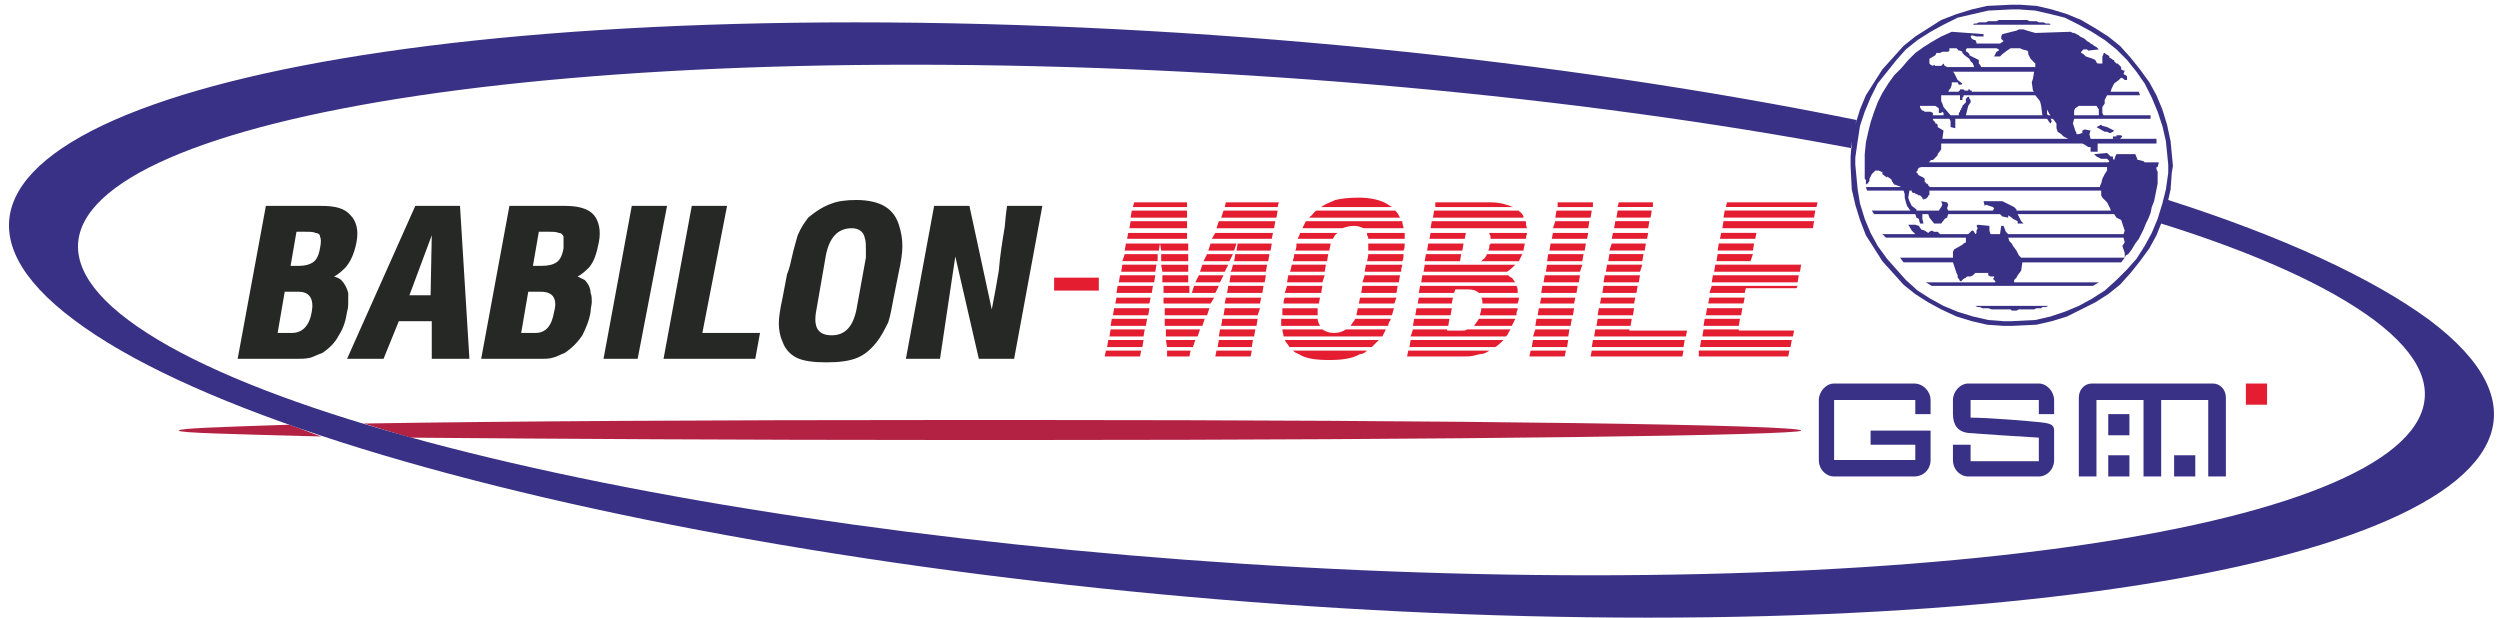
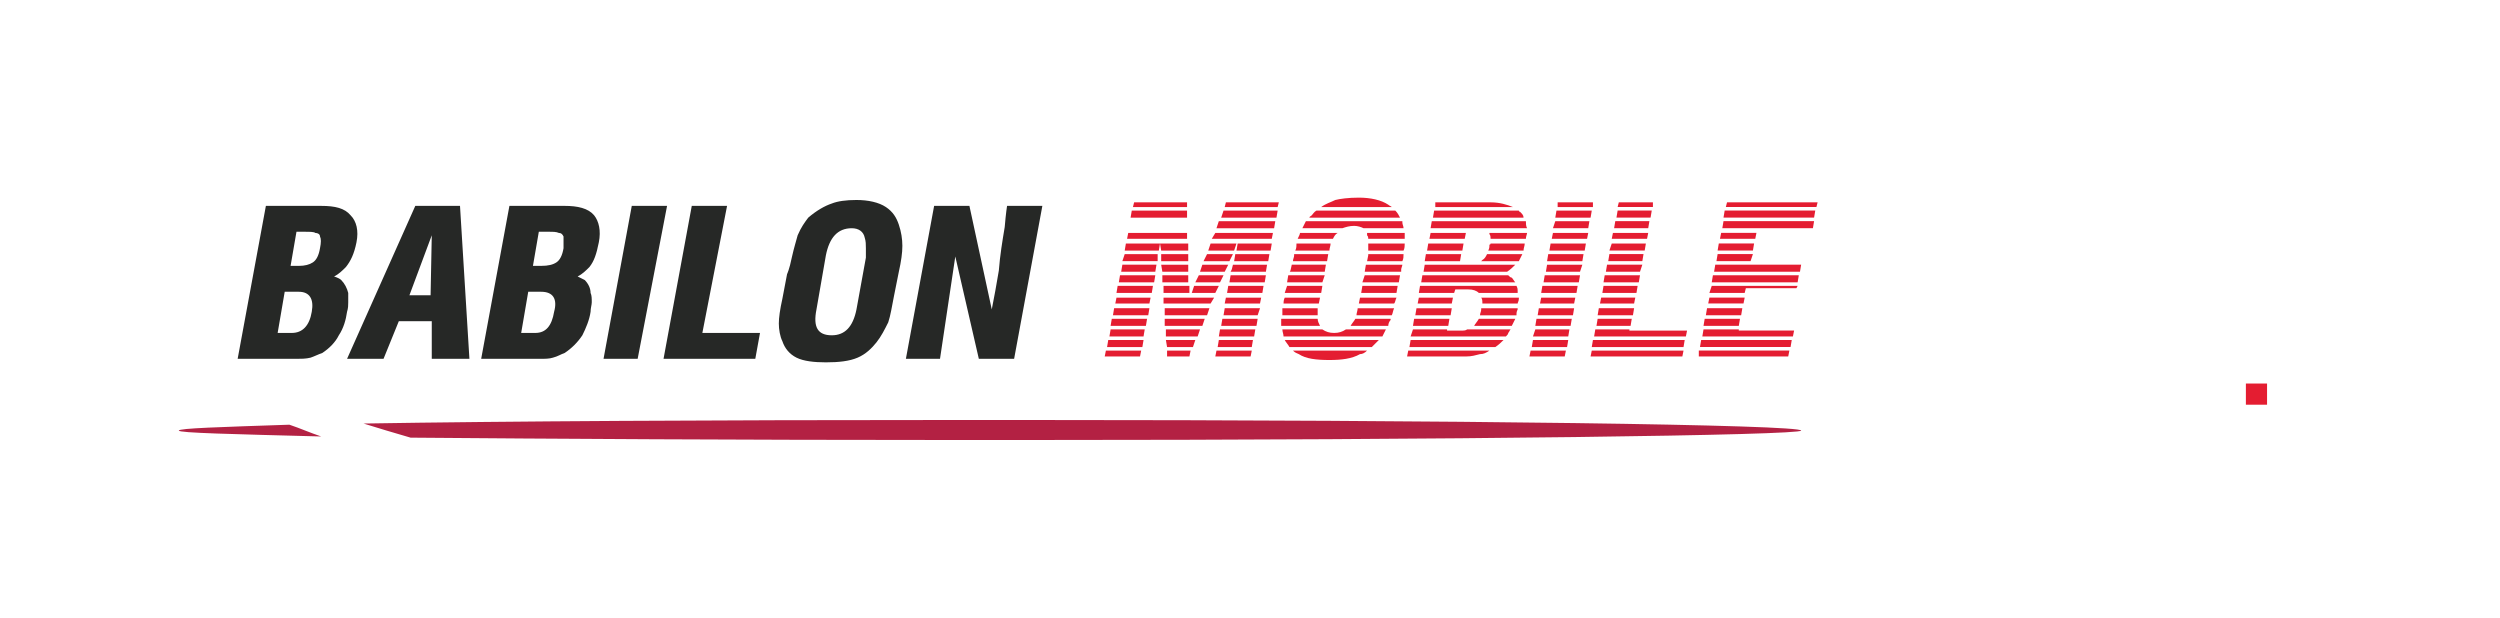
<svg xmlns="http://www.w3.org/2000/svg" xml:space="preserve" width="2.125cm" height="0.525cm" version="1.1" style="shape-rendering:geometricPrecision; text-rendering:geometricPrecision; image-rendering:optimizeQuality; fill-rule:evenodd; clip-rule:evenodd" viewBox="0 0 2125 525">
  <defs>
    <style type="text/css">
   
    .fil0 {fill:#E41D31}
    .fil2 {fill:#B32143}
    .fil3 {fill:#262826}
    .fil1 {fill:#393185}
   
  </style>
  </defs>
  <g id="Слой_x0020_1">
-     <path class="fil0" d="M1053 203l0 0 -23 0 3 -5 49 0 -1 5 -28 0 0 0zm-19 -9l2 -6 48 0 -1 6 -49 0zm4 -9l2 -6 46 0 -1 6 -47 0zm3 -9l1 -4 45 0 -1 4 -45 0zm10 31l-2 6 -22 0 2 -6 22 0zm30 0l-1 6 -29 0 1 -6 29 0zm-33 9l-3 6 -22 0 3 -6 22 0zm31 0l-1 6 -29 0 1 -6 29 0zm-35 9l-3 6 -21 0 2 -6 22 0zm33 0l-1 6 -30 0 1 -2 1 -4 29 0zm-37 9l-3 6 -21 0 3 -6 21 0zm36 0l-1 6 -30 0 1 -6 30 0zm-40 9l-3 6 -20 0 2 -6 21 0zm38 0l-1 6 -30 0 1 -6 30 0zm-42 10l-3 5 -40 0 0 -5 22 0 0 1 0 -1 21 0zm-43 -4l0 -6 22 0 0 6 -22 0zm-1 -9l0 -6 22 0 0 6 -22 0zm0 -9l-1 -6 23 0 0 6 -22 0zm-1 -9l0 -6 23 0 0 6 -23 0zm0 -9l-1 -6 24 0 0 6 -23 0zm-1 -10l0 0 0 0 -28 0 1 -5 50 0 0 5 -23 0zm-26 -9l1 -6 48 0 0 6 -49 0zm1 -9l1 -6 47 0 0 6 -48 0zm2 -9l1 -4 45 0 0 4 -46 0zm23 31l-1 6 -29 0 1 -6 29 0zm-2 9l0 6 -30 0 2 -6 28 0zm-1 9l-1 6 -29 0 1 -6 29 0zm-1 9l-1 6 -30 0 1 -6 30 0zm-2 9l-1 6 -30 0 1 -6 30 0zm-2 10l-1 5 -29 0 1 -5 29 0zm94 0l-1 5 -30 0 1 -5 30 0zm-44 9l-2 6 -36 0 0 -6 38 0zm-51 0l-1 6 -30 0 1 -6 30 0zm94 0l-2 6 -29 0 1 -6 30 0zm-47 9l-2 6 -32 0 0 -6 34 0zm-49 0l-1 6 -30 0 1 -6 30 0zm94 0l-1 6 -30 0 1 -6 30 0zm-49 9l-2 6 -27 0 0 -6 29 0zm-47 0l-1 6 -29 0 1 -6 29 0zm94 0l-1 6 -30 0 1 -6 30 0zm-51 9l-2 6 -22 0 -1 -6 25 0zm-44 0l-1 6 -30 0 1 -6 30 0zm93 0l-1 6 -29 0 1 -6 29 0zm-53 9l-1 5 -19 0 0 -5 20 0zm-42 0l-1 5 -30 0 1 -5 30 0zm94 0l-1 5 -30 0 1 -5 30 0zm123 -49c0,0 0,0 0,0l-30 0 1 -6 30 0 -1 6zm-29 -9l2 -6 30 0 -1 6 -31 0zm2 -9l1 -6 31 0c0,1 -1,3 -1,4l0 2 -31 0zm2 -9l1 -5c0,0 0,-1 0,-1l30 0c0,2 0,4 -1,6l-30 0zm1 -9c0,-2 0,-3 0,-4 0,-1 0,-2 0,-2l31 0c0,0 0,0 0,0 0,2 0,4 -1,6l-30 0zm0 -10c0,-1 0,-2 -1,-3 0,-1 0,-2 0,-2l32 0c0,2 0,3 0,5l-31 0zm-4 -9c-2,-1 -5,-2 -8,-2 -4,0 -7,1 -10,2l-34 0c1,-2 2,-4 3,-6l82 0c0,1 0,1 0,1 0,2 1,3 1,5l-34 0zm-46 -9c0,-1 1,-1 2,-2 1,-1 2,-3 4,-4l67 0c2,2 3,4 4,6l-77 0zm10 -9c4,-3 8,-4 12,-6 4,-1 11,-2 20,-2 10,0 19,2 25,6 1,1 2,1 3,2l-60 0zm14 22c-2,1 -3,3 -4,5l-30 0c1,-2 2,-4 2,-5l32 0zm-6 9c0,2 -1,4 -1,6l-29 0c1,-2 1,-4 1,-6l29 0zm-2 9l-1 6 -29 0c0,-2 1,-3 1,-5 0,0 0,-1 0,-1l29 0zm-2 9l-1 6 -30 0c1,0 1,-2 2,-6l29 0zm-1 9l-2 6 -30 0 1 -6 31 0zm-2 9l-1 6 -31 0 2 -6 30 0zm63 10c-1,2 -1,4 -2,5l-30 0 1 -5 31 0zm-65 0l-1 5 -30 0c0,-1 0,-3 1,-5l30 0zm63 9c-1,2 -1,4 -2,6l-30 0c0,-2 1,-4 1,-6l31 0zm-65 0c0,2 0,4 0,6l-30 0c0,-2 0,-4 0,-6l30 0zm62 9c0,0 0,0 0,1 -1,1 -2,3 -2,5l-32 0c1,-2 3,-4 4,-6l30 0zm-62 0c0,2 1,4 2,6l-33 0c0,-1 0,-3 0,-4 0,-1 0,-1 0,-2l31 0zm58 9c-1,2 -2,4 -3,6l-84 0c0,-2 -1,-4 -1,-6l34 0c3,2 6,3 10,3 4,0 7,-1 10,-3l34 0zm-6 9c-2,2 -4,4 -6,6l-70 0c-1,-2 -3,-4 -4,-6l80 0zm-10 9c-2,2 -4,3 -6,3 -7,4 -16,5 -26,5 -11,0 -20,-1 -26,-5 -2,-1 -3,-1 -5,-3l63 0zm128 -35c-1,2 -1,3 -1,5l-31 0c0,-2 1,-3 1,-5 0,0 0,-1 0,-1l31 0c0,0 0,1 0,1zm-30 -5c0,-2 0,-4 -1,-5l32 0c0,0 0,1 0,1 0,2 -1,3 -1,4l-30 0zm-3 -9c-2,-2 -5,-3 -9,-3l-11 0 -1 3 -30 0 1 -6 82 0c1,2 1,3 1,4 0,1 0,1 0,2l-33 0zm-49 -9l1 -6 73 0c1,1 2,2 3,2 1,1 2,3 3,4l-80 0zm2 -9l1 -6 77 0c-2,2 -4,4 -7,6l-71 0zm1 -9l1 -6 30 0 -1 6 -30 0zm2 -9l1 -6 30 0 -1 6 -30 0zm2 -10l1 -5 30 0 -1 5 -30 0zm1 -9l1 -6 80 0c0,2 0,4 1,6l-82 0zm2 -9l1 -6 72 0c0,1 1,1 1,1 2,2 3,3 3,5l-77 0zm2 -9l0 -4 47 0c8,0 14,2 19,4l-66 0zm78 22c0,1 -1,3 -1,5l-30 0c0,-1 0,-3 -1,-4 0,-1 0,-1 0,-1l32 0zm-2 9c0,2 -1,4 -1,6l-30 0c1,-2 1,-3 1,-5 1,0 1,-1 1,-1l29 0zm-2 9c-1,2 -2,4 -3,6l-32 0c0,0 1,-1 1,-1 2,-1 3,-3 4,-5l30 0zm-59 37l-1 5 -29 0 1 -5 29 0zm-1 9l-1 6 -30 0 1 -6 30 0zm54 9c-1,2 -2,4 -3,6l-32 0c1,-2 3,-4 4,-6l31 0zm-56 0l-1 6 -30 0 1 -6 30 0zm52 9c-1,1 -1,2 -2,3 0,1 -1,2 -2,3l-81 0 2 -6 29 0 0 1 12 0c2,0 4,0 5,-1l37 0zm-6 9c-2,2 -4,4 -7,6l-73 0 1 -6 79 0zm-12 9c-3,2 -5,3 -8,3 -4,1 -7,2 -12,2l-50 0 1 -5 69 0zm64 5l-30 0 1 -5 30 0 -1 5zm-28 -8l1 -6 30 0 -1 6 -30 0zm1 -9l2 -6 29 0 -1 6 -30 0zm2 -9l1 -6 30 0 -1 6 -30 0zm2 -9l1 -6 30 0 -1 6 -30 0zm2 -10l1 -5 29 0 -1 5 -29 0zm1 -9l1 -6 30 0 -1 6 -30 0zm2 -9l1 -6 30 0 -1 6 -30 0zm2 -9l1 -6 30 0 -2 6 -29 0zm1 -9l1 -6 30 0 -1 6 -30 0zm2 -9l1 -6 30 0 -1 6 -30 0zm2 -10l1 -5 30 0 -1 5 -30 0zm1 -9l2 -6 29 0 -1 6 -30 0zm2 -9l1 -6 30 0 -1 6 -30 0zm2 -9l0 -4 30 0 0 4 -30 0zm106 127l-78 0 1 -5 78 0 -1 5zm-77 -8l1 -6 78 0 -1 6 -78 0zm2 -9l1 -6 29 0 0 1 49 0 -1 5 -78 0zm2 -9l1 -6 29 0 -1 6 -29 0zm1 -9l1 -6 30 0 -1 6 -30 0zm2 -10l1 -5 29 0 -1 5 -29 0zm2 -9l1 -6 29 0 -1 6 -29 0zm1 -9l1 -6 30 0 -1 6 -30 0zm2 -9l1 -6 30 0 -2 6 -29 0zm2 -9l1 -6 29 0 -1 6 -29 0zm1 -9l2 -6 29 0 -1 6 -30 0zm2 -10l1 -5 30 0 -1 5 -30 0zm2 -9l1 -6 29 0 -1 6 -29 0zm2 -9l1 -6 29 0 -1 6 -29 0zm1 -9l1 -4 29 0 0 4 -30 0zm145 127l-76 0 0 -5 77 0 -1 5zm-75 -8l1 -6 77 0 -1 6 -77 0zm2 -9l1 -6 30 0 0 1 47 0 -1 5 -77 0zm1 -9l1 -6 30 0 -1 6 -30 0zm2 -9l1 -6 30 0 -1 6 -30 0zm2 -10l1 -5 30 0 -1 5 -30 0zm1 -9l2 -6 73 0 -1 2 -43 0 -1 4 -30 0zm2 -9l1 -6 73 0 -1 6 -73 0zm2 -9l1 -6 73 0 -1 6 -73 0zm2 -9l1 -6 30 0 -2 6 -29 0zm1 -9l1 -6 30 0 -1 6 -30 0zm2 -10l1 -5 30 0 -1 5 -30 0zm2 -9l1 -6 77 0 -1 6 -77 0zm1 -9l1 -6 77 0 -1 6 -77 0zm2 -9l1 -4 77 0 -1 4 -77 0z" />
-     <path class="fil1" d="M1848 387l18 0 0 18 -18 0 0 -18zm-175 -61l60 0c7,0 13,7 13,14l0 12 -13 0 0 -12 -58 0c0,6 0,8 0,15 16,0 51,3 60,4 8,1 11,2 11,7l0 25c0,8 -6,14 -13,14l-60 0c-7,0 -13,-6 -13,-14l0 -13 15 0 0 14 58 0c0,-7 0,-13 0,-20 -16,-1 -49,-3 -60,-4 -9,-1 -13,-7 -13,-16l0 -12c0,-7 6,-14 13,-14zm105 0l103 0c6,0 11,5 11,12l0 67 -15 0 0 -65 -40 0 0 65 -15 0 0 -65 -40 0 0 65 -15 0 0 -67c0,-7 5,-12 11,-12zm-219 0l68 0c8,0 14,7 14,14l0 12 -13 0 0 -12 -69 0 0 51 69 0 0 -13 -38 0 0 -12 51 0 0 25c0,8 -6,14 -14,14l-68 0c-7,0 -13,-6 -13,-14l0 -51c0,-7 6,-14 13,-14zm233 26l18 0 0 18 -18 0 0 -18zm0 35l18 0 0 18 -18 0 0 -18z" />
+     <path class="fil0" d="M1053 203l0 0 -23 0 3 -5 49 0 -1 5 -28 0 0 0zm-19 -9l2 -6 48 0 -1 6 -49 0zm4 -9l2 -6 46 0 -1 6 -47 0zm3 -9l1 -4 45 0 -1 4 -45 0zm10 31l-2 6 -22 0 2 -6 22 0zm30 0l-1 6 -29 0 1 -6 29 0zm-33 9l-3 6 -22 0 3 -6 22 0zm31 0l-1 6 -29 0 1 -6 29 0zm-35 9l-3 6 -21 0 2 -6 22 0zm33 0l-1 6 -30 0 1 -2 1 -4 29 0zm-37 9l-3 6 -21 0 3 -6 21 0zm36 0l-1 6 -30 0 1 -6 30 0zm-40 9l-3 6 -20 0 2 -6 21 0zm38 0l-1 6 -30 0 1 -6 30 0zm-42 10l-3 5 -40 0 0 -5 22 0 0 1 0 -1 21 0zm-43 -4l0 -6 22 0 0 6 -22 0zm-1 -9l0 -6 22 0 0 6 -22 0zm0 -9l-1 -6 23 0 0 6 -22 0zm-1 -9l0 -6 23 0 0 6 -23 0zm0 -9l-1 -6 24 0 0 6 -23 0zm-1 -10l0 0 0 0 -28 0 1 -5 50 0 0 5 -23 0zm-26 -9zm1 -9l1 -6 47 0 0 6 -48 0zm2 -9l1 -4 45 0 0 4 -46 0zm23 31l-1 6 -29 0 1 -6 29 0zm-2 9l0 6 -30 0 2 -6 28 0zm-1 9l-1 6 -29 0 1 -6 29 0zm-1 9l-1 6 -30 0 1 -6 30 0zm-2 9l-1 6 -30 0 1 -6 30 0zm-2 10l-1 5 -29 0 1 -5 29 0zm94 0l-1 5 -30 0 1 -5 30 0zm-44 9l-2 6 -36 0 0 -6 38 0zm-51 0l-1 6 -30 0 1 -6 30 0zm94 0l-2 6 -29 0 1 -6 30 0zm-47 9l-2 6 -32 0 0 -6 34 0zm-49 0l-1 6 -30 0 1 -6 30 0zm94 0l-1 6 -30 0 1 -6 30 0zm-49 9l-2 6 -27 0 0 -6 29 0zm-47 0l-1 6 -29 0 1 -6 29 0zm94 0l-1 6 -30 0 1 -6 30 0zm-51 9l-2 6 -22 0 -1 -6 25 0zm-44 0l-1 6 -30 0 1 -6 30 0zm93 0l-1 6 -29 0 1 -6 29 0zm-53 9l-1 5 -19 0 0 -5 20 0zm-42 0l-1 5 -30 0 1 -5 30 0zm94 0l-1 5 -30 0 1 -5 30 0zm123 -49c0,0 0,0 0,0l-30 0 1 -6 30 0 -1 6zm-29 -9l2 -6 30 0 -1 6 -31 0zm2 -9l1 -6 31 0c0,1 -1,3 -1,4l0 2 -31 0zm2 -9l1 -5c0,0 0,-1 0,-1l30 0c0,2 0,4 -1,6l-30 0zm1 -9c0,-2 0,-3 0,-4 0,-1 0,-2 0,-2l31 0c0,0 0,0 0,0 0,2 0,4 -1,6l-30 0zm0 -10c0,-1 0,-2 -1,-3 0,-1 0,-2 0,-2l32 0c0,2 0,3 0,5l-31 0zm-4 -9c-2,-1 -5,-2 -8,-2 -4,0 -7,1 -10,2l-34 0c1,-2 2,-4 3,-6l82 0c0,1 0,1 0,1 0,2 1,3 1,5l-34 0zm-46 -9c0,-1 1,-1 2,-2 1,-1 2,-3 4,-4l67 0c2,2 3,4 4,6l-77 0zm10 -9c4,-3 8,-4 12,-6 4,-1 11,-2 20,-2 10,0 19,2 25,6 1,1 2,1 3,2l-60 0zm14 22c-2,1 -3,3 -4,5l-30 0c1,-2 2,-4 2,-5l32 0zm-6 9c0,2 -1,4 -1,6l-29 0c1,-2 1,-4 1,-6l29 0zm-2 9l-1 6 -29 0c0,-2 1,-3 1,-5 0,0 0,-1 0,-1l29 0zm-2 9l-1 6 -30 0c1,0 1,-2 2,-6l29 0zm-1 9l-2 6 -30 0 1 -6 31 0zm-2 9l-1 6 -31 0 2 -6 30 0zm63 10c-1,2 -1,4 -2,5l-30 0 1 -5 31 0zm-65 0l-1 5 -30 0c0,-1 0,-3 1,-5l30 0zm63 9c-1,2 -1,4 -2,6l-30 0c0,-2 1,-4 1,-6l31 0zm-65 0c0,2 0,4 0,6l-30 0c0,-2 0,-4 0,-6l30 0zm62 9c0,0 0,0 0,1 -1,1 -2,3 -2,5l-32 0c1,-2 3,-4 4,-6l30 0zm-62 0c0,2 1,4 2,6l-33 0c0,-1 0,-3 0,-4 0,-1 0,-1 0,-2l31 0zm58 9c-1,2 -2,4 -3,6l-84 0c0,-2 -1,-4 -1,-6l34 0c3,2 6,3 10,3 4,0 7,-1 10,-3l34 0zm-6 9c-2,2 -4,4 -6,6l-70 0c-1,-2 -3,-4 -4,-6l80 0zm-10 9c-2,2 -4,3 -6,3 -7,4 -16,5 -26,5 -11,0 -20,-1 -26,-5 -2,-1 -3,-1 -5,-3l63 0zm128 -35c-1,2 -1,3 -1,5l-31 0c0,-2 1,-3 1,-5 0,0 0,-1 0,-1l31 0c0,0 0,1 0,1zm-30 -5c0,-2 0,-4 -1,-5l32 0c0,0 0,1 0,1 0,2 -1,3 -1,4l-30 0zm-3 -9c-2,-2 -5,-3 -9,-3l-11 0 -1 3 -30 0 1 -6 82 0c1,2 1,3 1,4 0,1 0,1 0,2l-33 0zm-49 -9l1 -6 73 0c1,1 2,2 3,2 1,1 2,3 3,4l-80 0zm2 -9l1 -6 77 0c-2,2 -4,4 -7,6l-71 0zm1 -9l1 -6 30 0 -1 6 -30 0zm2 -9l1 -6 30 0 -1 6 -30 0zm2 -10l1 -5 30 0 -1 5 -30 0zm1 -9l1 -6 80 0c0,2 0,4 1,6l-82 0zm2 -9l1 -6 72 0c0,1 1,1 1,1 2,2 3,3 3,5l-77 0zm2 -9l0 -4 47 0c8,0 14,2 19,4l-66 0zm78 22c0,1 -1,3 -1,5l-30 0c0,-1 0,-3 -1,-4 0,-1 0,-1 0,-1l32 0zm-2 9c0,2 -1,4 -1,6l-30 0c1,-2 1,-3 1,-5 1,0 1,-1 1,-1l29 0zm-2 9c-1,2 -2,4 -3,6l-32 0c0,0 1,-1 1,-1 2,-1 3,-3 4,-5l30 0zm-59 37l-1 5 -29 0 1 -5 29 0zm-1 9l-1 6 -30 0 1 -6 30 0zm54 9c-1,2 -2,4 -3,6l-32 0c1,-2 3,-4 4,-6l31 0zm-56 0l-1 6 -30 0 1 -6 30 0zm52 9c-1,1 -1,2 -2,3 0,1 -1,2 -2,3l-81 0 2 -6 29 0 0 1 12 0c2,0 4,0 5,-1l37 0zm-6 9c-2,2 -4,4 -7,6l-73 0 1 -6 79 0zm-12 9c-3,2 -5,3 -8,3 -4,1 -7,2 -12,2l-50 0 1 -5 69 0zm64 5l-30 0 1 -5 30 0 -1 5zm-28 -8l1 -6 30 0 -1 6 -30 0zm1 -9l2 -6 29 0 -1 6 -30 0zm2 -9l1 -6 30 0 -1 6 -30 0zm2 -9l1 -6 30 0 -1 6 -30 0zm2 -10l1 -5 29 0 -1 5 -29 0zm1 -9l1 -6 30 0 -1 6 -30 0zm2 -9l1 -6 30 0 -1 6 -30 0zm2 -9l1 -6 30 0 -2 6 -29 0zm1 -9l1 -6 30 0 -1 6 -30 0zm2 -9l1 -6 30 0 -1 6 -30 0zm2 -10l1 -5 30 0 -1 5 -30 0zm1 -9l2 -6 29 0 -1 6 -30 0zm2 -9l1 -6 30 0 -1 6 -30 0zm2 -9l0 -4 30 0 0 4 -30 0zm106 127l-78 0 1 -5 78 0 -1 5zm-77 -8l1 -6 78 0 -1 6 -78 0zm2 -9l1 -6 29 0 0 1 49 0 -1 5 -78 0zm2 -9l1 -6 29 0 -1 6 -29 0zm1 -9l1 -6 30 0 -1 6 -30 0zm2 -10l1 -5 29 0 -1 5 -29 0zm2 -9l1 -6 29 0 -1 6 -29 0zm1 -9l1 -6 30 0 -1 6 -30 0zm2 -9l1 -6 30 0 -2 6 -29 0zm2 -9l1 -6 29 0 -1 6 -29 0zm1 -9l2 -6 29 0 -1 6 -30 0zm2 -10l1 -5 30 0 -1 5 -30 0zm2 -9l1 -6 29 0 -1 6 -29 0zm2 -9l1 -6 29 0 -1 6 -29 0zm1 -9l1 -4 29 0 0 4 -30 0zm145 127l-76 0 0 -5 77 0 -1 5zm-75 -8l1 -6 77 0 -1 6 -77 0zm2 -9l1 -6 30 0 0 1 47 0 -1 5 -77 0zm1 -9l1 -6 30 0 -1 6 -30 0zm2 -9l1 -6 30 0 -1 6 -30 0zm2 -10l1 -5 30 0 -1 5 -30 0zm1 -9l2 -6 73 0 -1 2 -43 0 -1 4 -30 0zm2 -9l1 -6 73 0 -1 6 -73 0zm2 -9l1 -6 73 0 -1 6 -73 0zm2 -9l1 -6 30 0 -2 6 -29 0zm1 -9l1 -6 30 0 -1 6 -30 0zm2 -10l1 -5 30 0 -1 5 -30 0zm2 -9l1 -6 77 0 -1 6 -77 0zm1 -9l1 -6 77 0 -1 6 -77 0zm2 -9l1 -4 77 0 -1 4 -77 0z" />
    <polygon class="fil0" points="1909,326 1927,326 1927,344 1909,344 " />
    <path class="fil2" d="M807 357l69 0c360,0 655,4 655,9l0 0c0,4 -295,8 -655,8l-69 0c-178,0 -339,-1 -458,-2 -14,-4 -27,-8 -40,-12 120,-2 299,-3 498,-3zm-534 14c-76,-2 -121,-3 -121,-5l0 0c0,-2 35,-3 94,-5 9,3 18,7 27,10z" />
    <path class="fil3" d="M295 265c-1,7 -3,14 -7,20 -3,6 -8,11 -14,15 -3,1 -7,3 -10,4 -4,1 -8,1 -12,1l-50 0 24 -130 47 0c12,0 20,2 25,8 5,5 7,13 5,23 -2,10 -5,16 -9,21 -3,3 -6,6 -10,8 3,1 5,2 6,3 3,3 5,7 6,11 0,2 0,5 0,8 0,2 0,5 -1,8zm-23 -54c1,-5 1,-8 0,-10 0,-2 -2,-3 -4,-3 -1,-1 -5,-1 -9,-1l-7 0 -5 29 7 0c5,0 9,-1 12,-3 3,-2 5,-6 6,-12zm-7 54c2,-11 -2,-17 -11,-17l-12 0 -6 35 12 0c9,0 15,-6 17,-18zm134 40l-32 0 0 -32 -28 0 -13 32 -31 0 58 -130 38 0 8 130zm-32 -105l-19 51 18 0 1 -51zm135 65c-1,7 -4,14 -7,20 -4,6 -9,11 -15,15 -3,1 -6,3 -10,4 -3,1 -7,1 -11,1l-50 0 24 -130 47 0c11,0 20,2 25,8 4,5 6,13 4,23 -2,10 -4,16 -8,21 -3,3 -6,6 -10,8 2,1 4,2 6,3 3,3 5,7 5,11 1,2 1,5 1,8 0,2 -1,5 -1,8zm-23 -54c0,-5 0,-8 0,-10 -1,-2 -2,-3 -4,-3 -2,-1 -5,-1 -9,-1l-8 0 -5 29 7 0c6,0 10,-1 13,-3 3,-2 5,-6 6,-12zm-8 54c3,-11 -1,-17 -11,-17l-11 0 -6 35 12 0c9,0 14,-6 16,-18zm71 40l-29 0 24 -130 30 0 -25 130zm100 0l-78 0 24 -130 30 0 -21 108 49 0 -4 22zm118 -54c-2,10 -3,17 -5,23 -3,6 -6,12 -10,17 -4,5 -9,10 -16,13 -7,3 -16,4 -27,4 -10,0 -19,-1 -25,-4 -6,-3 -10,-8 -12,-14 -2,-4 -3,-10 -3,-15 0,-5 1,-12 3,-21l4 -21c0,0 2,-4 4,-14 2,-9 4,-15 5,-19 3,-7 6,-11 9,-15 7,-6 14,-10 20,-12 5,-2 12,-3 21,-3 10,0 19,2 25,6 6,4 9,9 11,15 2,6 3,12 3,18 0,6 -1,13 -3,22l-4 20zm-32 12l8 -44c0,-3 0,-5 0,-8 0,-3 0,-6 -1,-9 -1,-5 -5,-8 -11,-8 -12,0 -19,8 -22,23l-8 46c-3,15 1,22 13,22 11,0 18,-7 21,-22zm134 42l-30 0 -20 -87 -13 87 -29 0 24 -130 30 0 19 88c2,-10 4,-21 6,-33 1,-13 3,-25 5,-37 1,-12 2,-18 2,-18l30 0 -24 130z" />
-     <polygon class="fil0" points="896,236 934,236 934,247 896,247 " />
-     <path class="fil1" d="M1710 277l0 0 -7 0 -14 -1 -13 -3 -13 -4 -13 -6 -11 -6 -11 -7 -10 -8 -9 -10 -9 -10 -7 -11 -7 -11 -5 -13 -4 -13 -3 -13 -1 -20 0 -8 1 -13 0 6c-233,-44 -521,-71 -800,-71 -525,0 -824,98 -665,217 160,120 719,217 1244,217 526,0 825,-97 665,-217 -39,-29 -101,-57 -181,-82l-4 10 -6 11 -8 11 -8 10 -9 10 -10 8 -11 7 -12 6 -12 6 -13 4 -13 3 -21 1zm-133 -171l4 -13 5 -12 7 -11 7 -11 9 -10 9 -10 10 -8 11 -7 11 -7 13 -5 13 -4 13 -3 21 -1 7 0 14 1 13 3 13 4 12 5 12 7 11 7 10 8 9 10 8 10 8 11 6 11 5 12 4 13 3 14 2 21 -1 6 -1 14 -2 9c97,31 173,66 222,102 185,139 -113,253 -664,253 -552,0 -1153,-114 -1338,-253 -186,-139 112,-253 664,-253 293,0 600,32 851,83l-1 4zm133 167l0 0 -7 0 -13 -1 -13 -3 -13 -4 -12 -5 -11 -6 -11 -7 -10 -9 -8 -9 -8 -9 -8 -11 -6 -11 -5 -12 -4 -13 -2 -12 -2 -21 0 -6 2 -14 2 -13 4 -12 5 -12 6 -12 8 -10 8 -10 8 -9 10 -8 11 -7 11 -6 12 -6 13 -3 13 -3 20 -1 6 0 14 1 13 3 12 3 12 6 11 6 11 7 10 8 9 9 8 10 7 10 6 12 5 12 4 12 3 13 2 20 0 7 -2 14 -3 12 -4 13 -5 12 -6 11 -7 11 -8 9 -9 9 -10 9 -11 7 -11 6 -12 5 -12 4 -13 3 -20 1z" />
-     <path class="fil1" d="M1643 101l0 1 0 0 1 1 0 0 1 1 0 0 0 1 1 0 0 0 1 1 0 0 0 1 0 0 0 1 5 3 -1 7 107 0 -4 -2 -2 -2 -3 -2 -1 -3 0 -4 -3 -4 -2 0 1 2 -1 2 -1 -1 -2 -3 -78 0 0 4 0 2 0 2 -4 -1 0 -1 0 -2 0 -2 -1 -2 -14 0zm158 17l1 0 2 -2 -1 -1 -3 0 -1 0 0 1 -3 0 0 1 0 1 5 0 32 0 0 4 -50 0 0 2 0 2 0 3 -6 0 0 -2 0 -2 -2 0 -3 -2 -2 -1 -120 0 0 5 -3 4 0 1 0 0 -1 1 0 0 -1 1 0 0 -1 1 0 0 -1 1 -1 0 0 0 -1 0 0 1 -1 0 0 1 0 0 152 0 1 -1 -2 -2 -2 0 -2 0 -1 0 -4 -2 -2 -2 11 -1 3 3 2 0 0 2 1 1 1 -3 1 -2 16 0 2 5 1 0 4 1 1 1 12 0 -1 4 -1 0 0 2 1 2 0 5 0 5 -1 5 -1 5 -1 5 -2 5 -1 5 -2 5 -2 4 -2 5 -2 4 -2 4 -3 4 -3 5 -3 4 -2 1 -1 2 -3 4 -84 0 0 0 -1 7 -3 4 -1 2 -2 2 0 2 72 0 -5 3 -137 0 -5 -3 59 0 0 -1 -1 -1 -1 -1 1 -1 0 -1 -1 0 -2 0 -2 -1 0 -2 -11 0 -2 2 -2 1 -3 0 -1 1 -2 1 -2 2 -1 0 -1 -2 -1 -1 0 -2 -1 -2 -1 -3 -1 -3 -1 -3 -42 0 -3 -4 45 0 0 0 0 -5 1 -2 7 -4 1 -1 2 -1 0 -2 0 -2 -68 0 -3 -3 28 0 -3 -3 -3 -5 6 0 3 1 2 3 3 1 3 2 1 -1 2 -1 2 1 3 0 2 2 24 0 1 -1 2 -2 1 0 1 1 1 2 1 -1 0 -2 1 -2 -1 -2 1 -1 10 1 0 4 1 3 8 0 1 -7 2 0 2 5 2 2 98 0 1 -3 -2 -6 -1 -3 -2 -1 -2 -1 -2 -3 -82 0 2 4 1 2 2 2 -5 0 0 -2 -2 -1 -2 -1 -1 -1 -3 -2 0 2 -5 -1 -1 -1 -1 -1 -44 0 -1 3 -2 1 -3 4 -6 0 -4 -5 -1 -3 -5 0 0 4 1 4 -3 0 -1 -4 -2 -1 -1 -3 -35 0 -2 -3 33 0 -1 -1 -2 -3 -1 -3 -1 -4 0 -3 -1 -3 -31 0 -1 -3 30 0 -5 -2 -1 0 0 -1 0 0 -1 0 0 -1 -1 -1 0 0 0 -1 0 0 -1 -1 0 0 -3 -2 0 1 -4 -3 0 0 0 -2 -1 0 -2 -1 -1 0 -1 0 -1 0 -1 1 -1 1 -1 1 -2 4 0 1 0 1 0 0 -1 1 0 1 -1 0 -1 1 0 -1 0 -1 0 -1 0 -1 -1 -1 0 -1 0 -1 0 -1 0 -1 0 -2 0 0 0 -1 0 -2 0 -1 0 -1 0 -1 0 -4 0 -5 1 -10 2 -9 2 -8 3 -9 3 -8 4 -8 5 -8 5 -7 6 -6 6 -7 6 -6 7 -5 8 -5 7 -4 9 -4 27 2 0 2 -3 0 -3 0 -4 -1 -1 1 1 2 0 0 2 1 1 0 1 2 0 1 20 0 3 -2 -2 -2 0 -2 1 -2 12 -3 2 -1 4 0 3 1 7 2 30 -1 2 1 1 0 2 1 2 1 1 1 2 1 2 1 1 1 1 1 2 1 1 1 2 1 1 1 2 1 2 2 0 0 -9 1 -1 -1 -3 0 -2 2 0 1 2 1 1 1 1 1 6 2 2 1 1 2 1 1 4 0 0 0 0 -1 0 -2 0 -1 0 -2 1 -2 0 -1 1 0 1 1 2 1 1 1 0 1 2 1 1 1 1 0 0 1 2 2 1 0 1 1 1 1 1 1 0 2 2 1 1 0 -1 3 2 1 1 1 0 3 -2 0 -1 -1 -2 -1 -2 2 -4 3 -2 4 -1 3 24 0 1 3 -28 0 0 0 -2 4 0 3 -2 3 0 3 0 2 1 2 40 0 0 3 -65 0 -1 4 1 3 1 3 1 2 0 1 2 0 3 -1 0 -2 2 -1 5 1 -1 3 1 4 0 0 24 0zm-19 -10l2 -1 2 -1 1 1 4 1 6 3 -1 1 -2 1 -1 0 -2 -1 -2 0 -7 -4zm-65 -67l-4 0 -1 0 -1 0 -2 0 -3 2 -4 3 -2 2 -5 0 2 -4 2 -1 0 -1 -2 -1 0 0 -25 0 -1 1 0 1 0 1 1 0 2 2 0 1 8 4 0 2 0 1 1 1 1 2 46 0 0 0 0 -3 -2 -2 -2 -2 -2 -4 0 -2 -1 -1 -4 -1 -2 -1zm12 20l-69 0 1 1 1 2 1 2 1 2 4 3 -1 1 -1 0 -1 0 -1 -2 -5 0 0 2 -1 3 -1 1 -1 2 9 0 0 -1 1 0 0 -1 0 0 1 0 0 0 1 0 0 0 1 0 0 0 1 1 1 0 0 0 0 0 1 0 0 0 1 0 0 -1 1 0 0 0 1 1 1 0 0 0 0 1 53 0 -1 -1 -1 -7 1 -3 1 -6zm1 20l-61 0 0 0 0 1 -1 1 0 1 0 0 0 1 -1 0 -1 0 0 -1 0 0 0 -1 0 -2 0 0 -16 0 0 1 0 2 0 2 1 2 1 3 6 7 7 0 0 -1 0 -1 0 0 1 -1 0 0 0 -1 0 0 1 -1 0 0 0 -1 0 0 1 -1 0 -1 3 -3 0 -1 0 -1 0 0 0 -1 1 -1 0 0 1 -1 0 0 1 1 0 0 0 1 1 1 0 0 0 1 0 1 -2 3 -2 8 65 0 -1 -8 -1 -4 -4 -5zm11 17l2 0 -1 -1 -2 -4 0 4 1 1zm22 0l21 0 0 -3 0 -2 -2 -3 -15 0 -3 2 -1 2 0 4zm-51 -81l-2 0 -1 0 -1 0 -2 0 -2 0 -3 0 -2 0 -2 1 -2 0 -3 0 -2 0 -2 1 -2 0 -2 0 -2 0 -2 1 -2 0 -1 1 66 0 -1 -1 -1 0 -2 0 -2 -1 -2 0 -2 0 -2 -1 -2 0 -2 0 -2 0 -2 -1 -2 0 -1 0 -2 0 -2 0 -2 0 -2 0zm-55 24l6 0 1 1 1 1 1 0 2 1 0 1 1 1 1 1 4 3 1 2 1 1 1 1 1 3 -23 0 -2 -1 -1 -2 -2 2 -5 0 -1 -1 -1 1 -2 -1 -1 -1 0 -1 0 -3 5 -3 1 -2 3 0 2 -1 2 0 2 0 1 0 1 -1 0 -2zm-5 57l0 -2 -1 -1 -1 1 -2 0 0 -1 0 -3 -3 -2 -13 0 0 1 1 2 0 0 1 1 1 0 1 1 1 0 1 0 1 0 1 0 0 0 1 0 2 1 0 1 0 1 9 0zm-19 44l-3 1 1 0 -1 1 0 0 0 1 0 0 -1 1 0 0 0 0 0 1 1 0 0 1 0 0 1 1 0 0 4 2 0 0 1 1 0 1 0 1 0 0 0 1 1 0 0 1 1 0 1 1 0 1 1 0 0 1 145 0 0 -1 1 -2 1 -4 2 -4 2 -3 0 -3 -158 0zm7 20l0 1 0 1 0 1 0 0 0 1 -1 0 0 1 -1 1 0 0 -1 1 0 0 -1 0 0 0 -1 1 0 -1 0 0 -1 0 0 -1 -1 -1 0 0 -1 -1 -1 0 -1 0 0 -1 0 0 -1 0 -1 0 0 -1 -1 0 -1 0 0 0 -1 -1 0 0 0 -1 -2 0 -1 6 1 3 2 4 4 3 0 1 19 0 2 -3 1 -2 -1 -3 5 1 1 2 -1 3 1 2 38 0 1 -2 -1 -1 -6 -2 -1 1 -1 -4 16 0 6 3 4 2 2 2 0 1 80 0 0 -1 -1 -2 -1 -2 -1 -2 -4 -4 -1 -2 0 -1 0 -3 -146 0zm67 40l98 0 1 4 -2 3 2 6 0 4 -88 0 -2 -2 -2 -4 -3 -4 -1 -2 -2 -2 -1 -3zm36 58l-66 0 1 0 1 0 2 1 2 0 2 1 3 0 2 0 3 1 2 0 3 0 2 0 3 0 2 0 2 0 2 0 1 1 1 0 1 0 1 0 1 0 2 -1 1 0 2 0 2 0 2 0 2 0 1 0 3 0 2 -1 2 0 2 0 1 -1 3 0 2 -1 2 0z" />
  </g>
</svg>